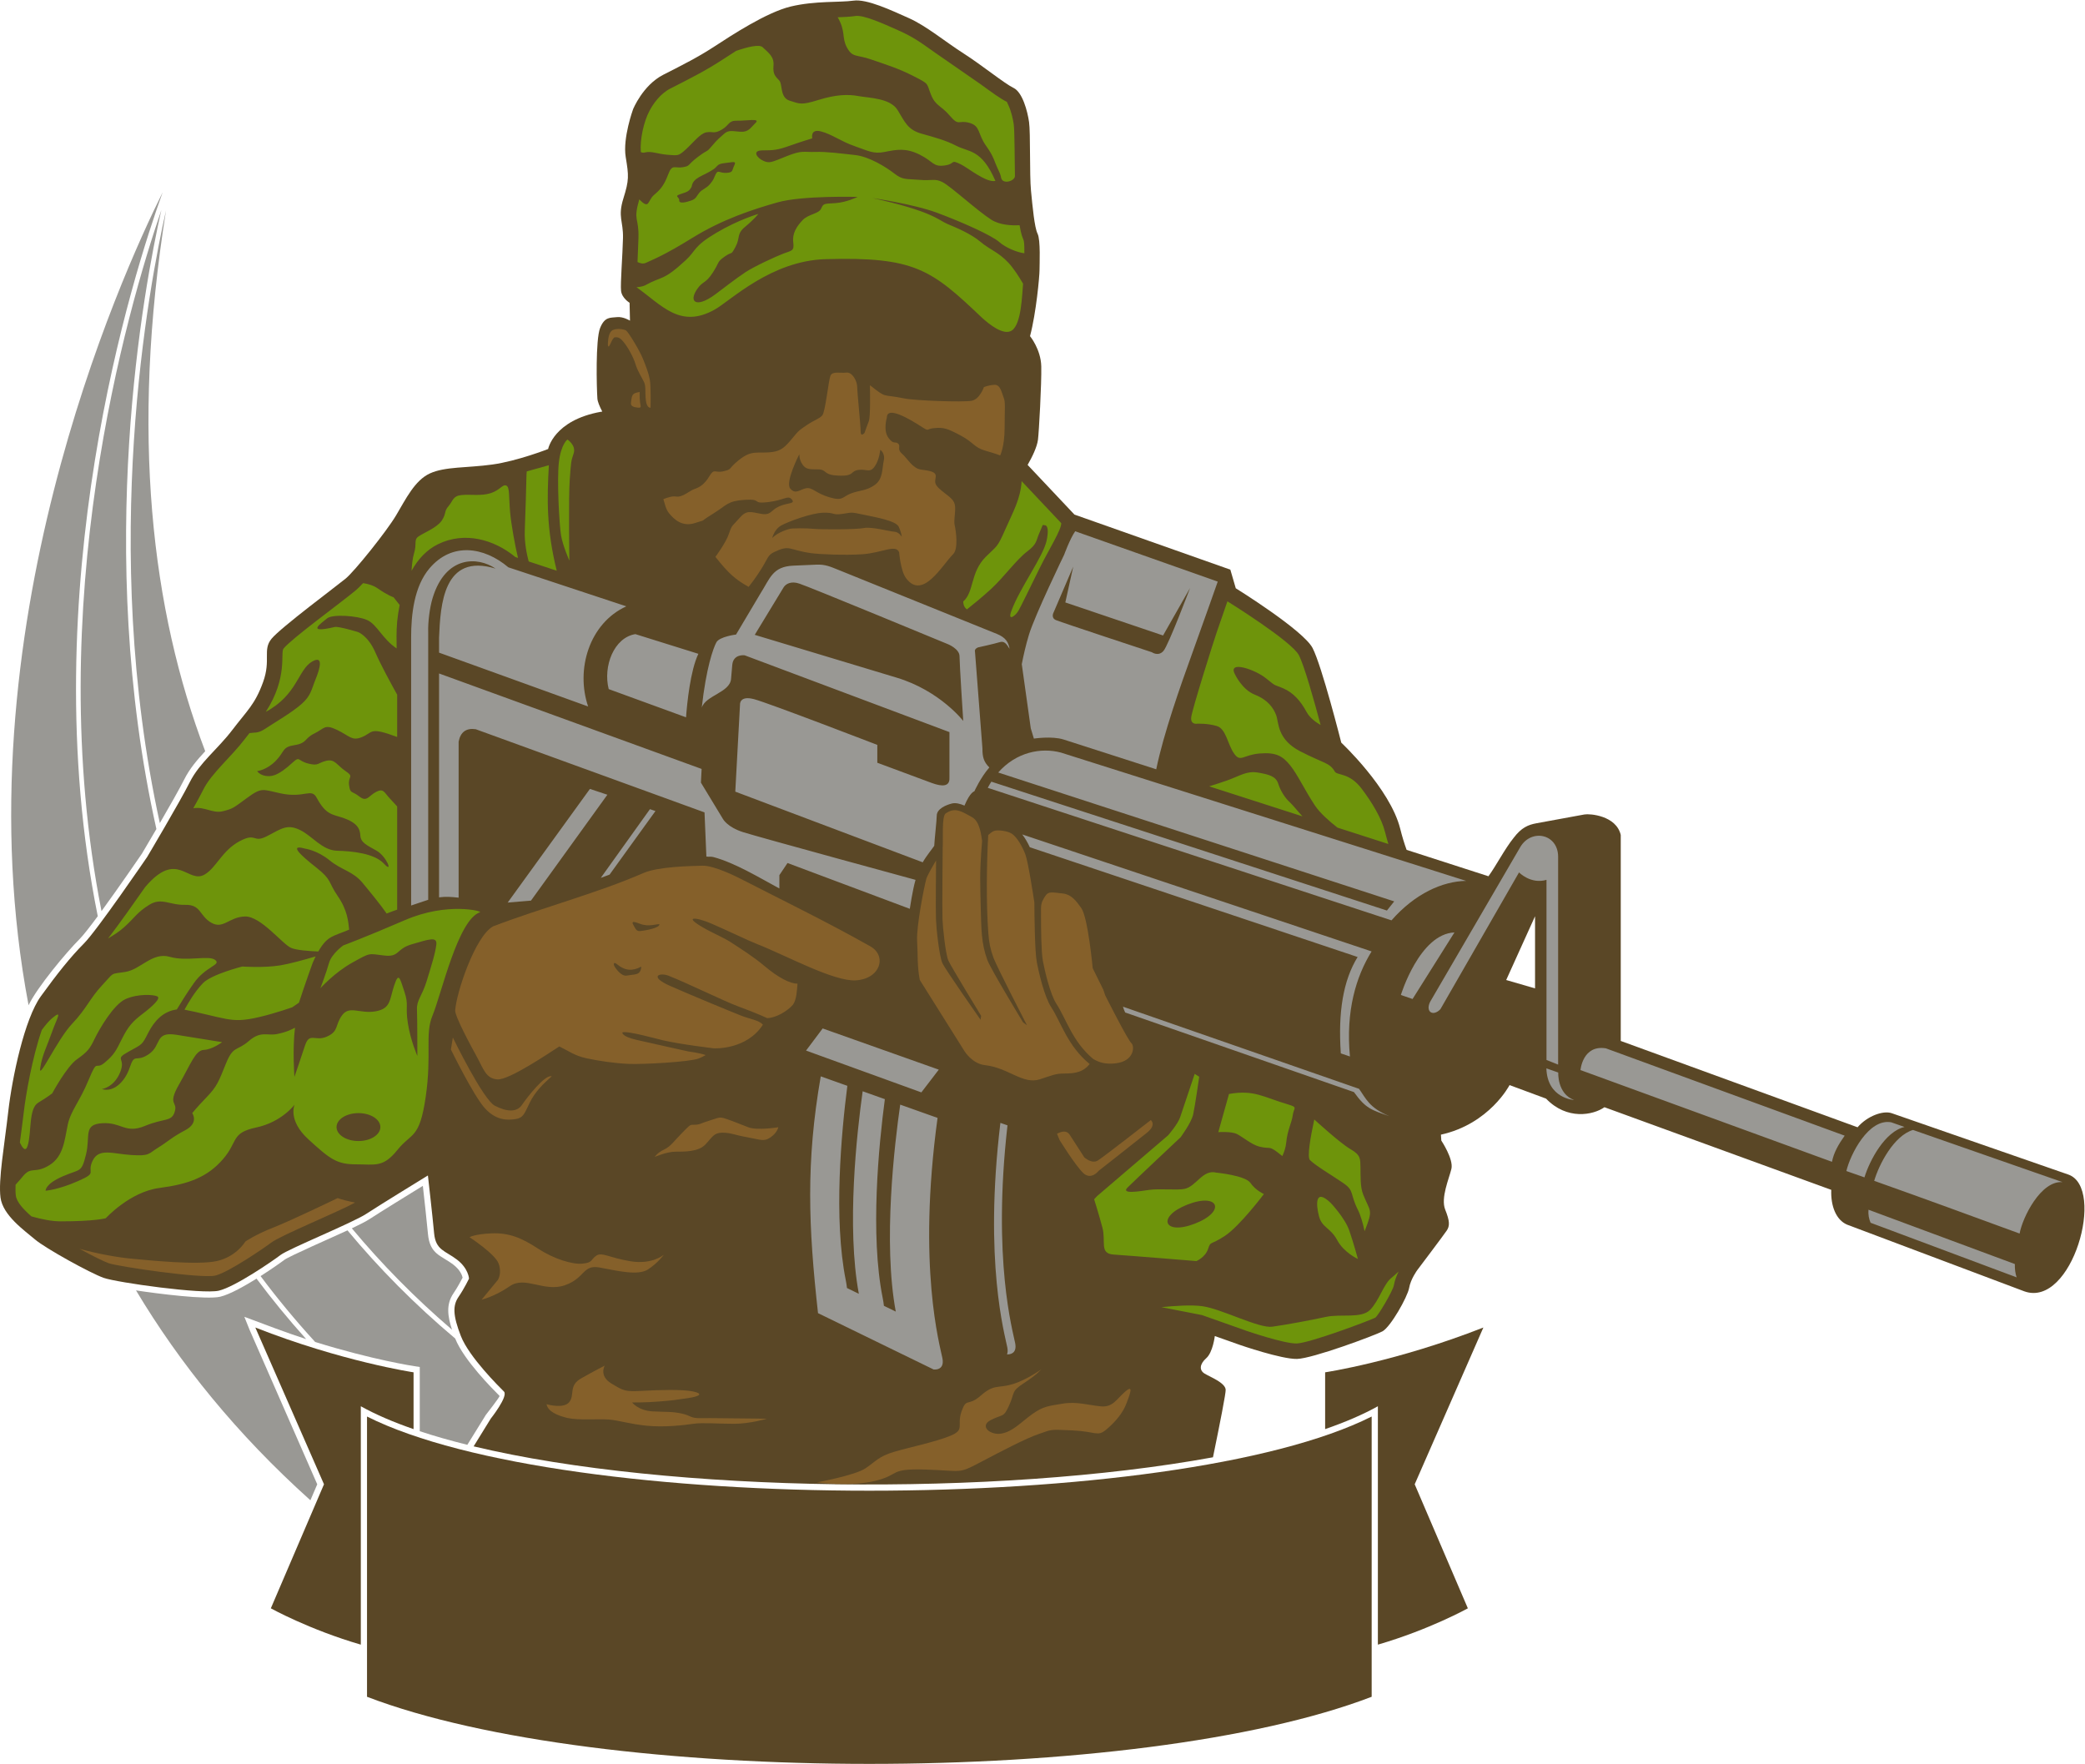
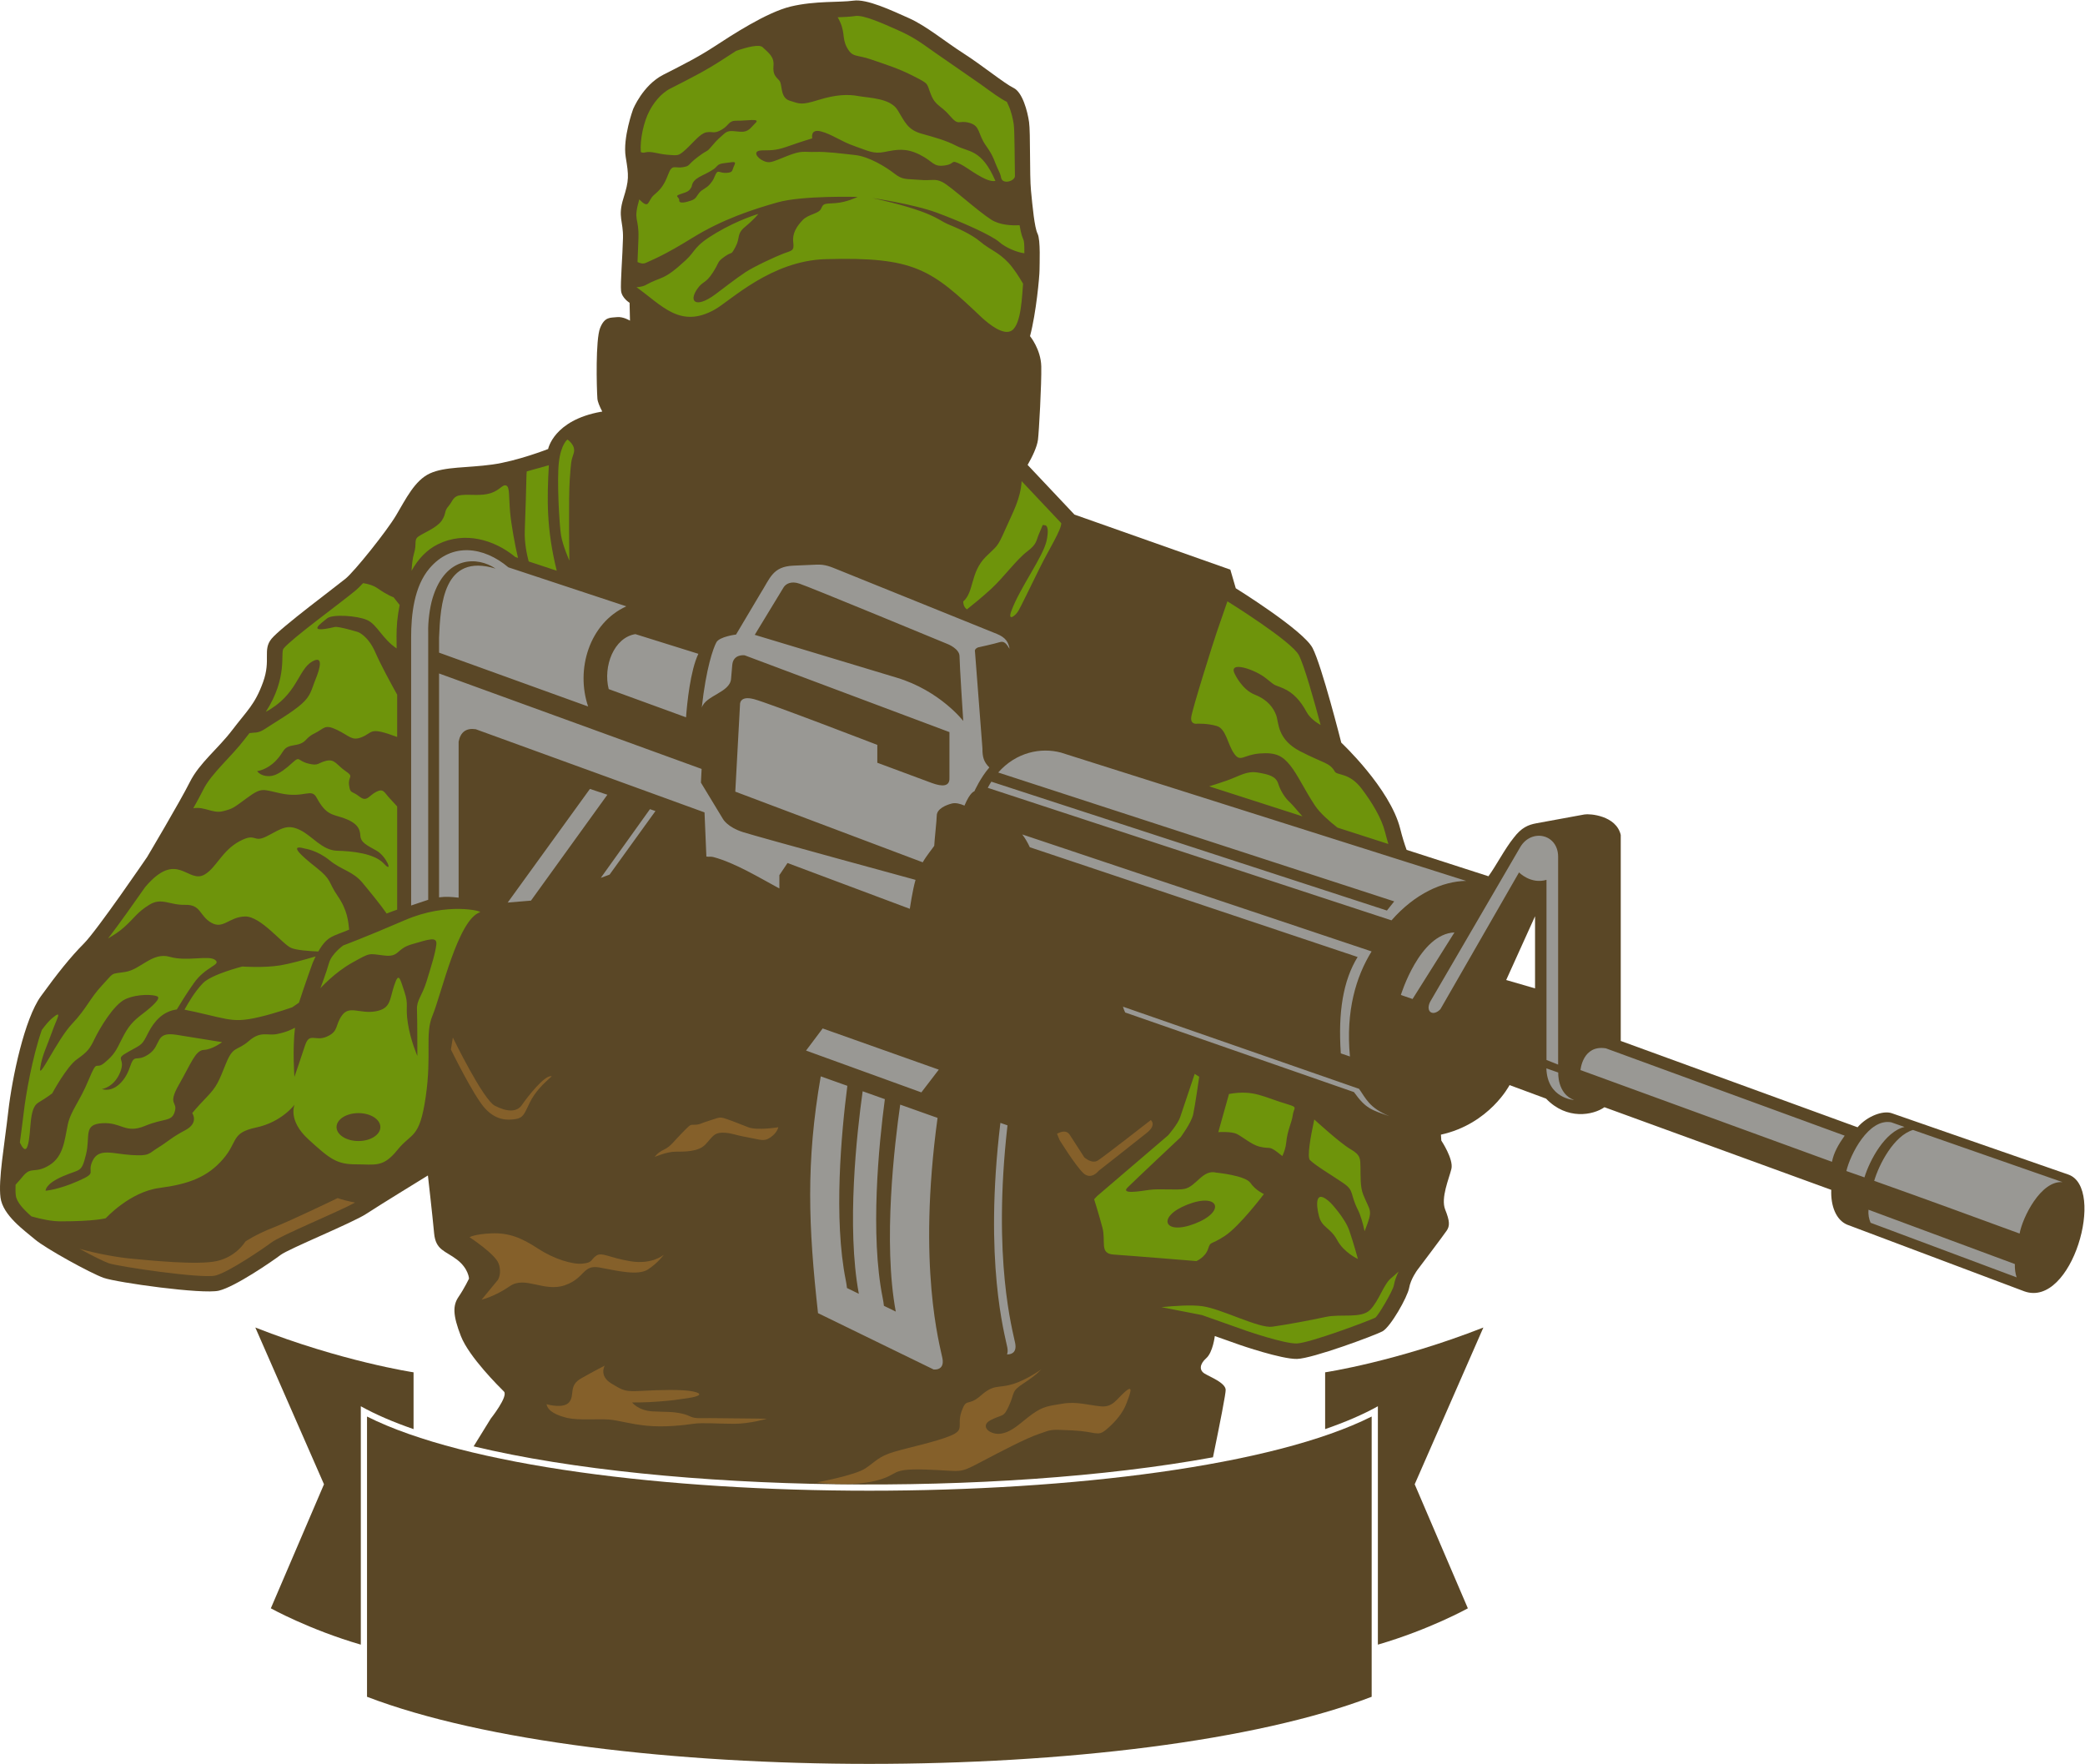
<svg xmlns="http://www.w3.org/2000/svg" viewBox="0 0 895.773 757.773" height="757.773" width="895.773" xml:space="preserve" id="svg2" version="1.1">
  <defs id="defs6" />
  <g transform="matrix(1.333,0,0,-1.333,0,757.773)" id="g10">
    <g transform="scale(0.1)" id="g12">
-       <path id="path14" style="fill:#999894;fill-opacity:1;fill-rule:evenodd;stroke:none" d="M 524.219,5064.82 C 391.289,4797.96 -134.727,3640.15 92.062,2445.02 119.719,2502.87 214.137,2615.88 256.254,2658 c 11.949,11.95 33.801,40.02 58.84,73.89 -212.457,1056.4 117.254,2078.68 209.125,2332.93 z M 438.398,1525.95 c 140.797,-235.43 324.829,-463.3 562.012,-676.407 l 22.08,51.512 -217.881,497.325 -17.074,42.52 c 66.41,-24.87 131.703,-50.08 199.32,-71.94 -57.312,63.73 -110.578,128.79 -160.015,194.94 -35.508,-22.08 -85.281,-50.74 -116.844,-58.26 -43.844,-10.43 -202.578,9.83 -271.598,20.31 z M 1467.09,1370.93 c -130.36,109.57 -245.57,226.36 -347.13,348.48 -44.96,-20.91 -188.081,-83.26 -203.714,-95.17 -11.742,-8.95 -41.855,-30.15 -76.433,-52.17 53.976,-72.18 112.507,-143.03 175.917,-212.27 186.71,-58.14 319.63,-78.01 320.13,-78.09 l 17.03,-2.6 v -206.96 c 47.4,-15.69 98.7,-30.29 153.31,-43.84 l 59.74,96.55 c 0.12,0.16 46.26,58.9 44.06,61.09 l -1.27,1.28 0.03,0.04 c -19.06,19.02 -114.18,113.98 -141.67,183.66 z M 504.059,3012.87 C 303.41,3911.35 464.895,4764.1 520.082,5007.89 410.918,4689.53 132.766,3735.02 327.16,2748.32 c 56.996,78.09 124.305,176.47 130.082,184.93 2.543,4.28 22.492,37.91 46.817,79.62 z m 157.336,250.8 C 488.738,3717.56 420.438,4288.7 535.129,5006.68 480.984,4768.44 319.844,3924.33 515.141,3031.93 c 30.07,51.82 63.57,110.61 78.691,140.84 17.215,34.43 41.398,62.68 67.563,90.9 z M 1134,1726.02 c 95.18,-114.13 202.4,-223.5 322.81,-326.65 -14.17,43.34 -19.59,81.49 4.6,116.98 13.46,19.74 24.75,41.17 29.62,50.77 -1.77,7.89 -8.06,25.11 -30.25,42.12 -38.83,29.76 -75.4,32.13 -81.49,99.06 -3.32,36.58 -11.67,111.95 -16.46,154.63 -46.38,-28.52 -139.9,-86.2 -171.51,-106.96 -11.3,-7.43 -32.02,-17.96 -57.32,-29.95 v 0" />
      <path id="path16" style="fill:#5a4726;fill-opacity:1;fill-rule:evenodd;stroke:none" d="m 3312.04,4186.36 150.86,-160.01 502.51,-177.5 17.49,-60 c 0,0 217.51,-135 247.51,-192.5 29.99,-57.5 92.5,-305 92.5,-305 0,0 157.5,-147.51 190,-277.51 6.53,-26.11 13.55,-48.68 20.63,-68.1 l 263.77,-85.04 c 24.73,33.82 52.94,89 81.42,124.04 24.84,32.6 46.11,41.77 73.42,46.77 l 154.55,28.33 c 17.19,3.14 102.37,-3.38 117,-66.01 v -663.9 l 763.25,-278.22 c 31.24,36.25 82.09,54.86 109.99,45.39 l 569.26,-197.75 c 121.57,-42.23 12.09,-430.76 -141.4,-376.52 l -571.68,215.1 c -34.96,14.9 -53.06,59.39 -50.92,112.09 l -731.01,266.31 c -36.31,-25.55 -120.94,-42.47 -188.25,27.74 l -117.62,43.55 c 0,0 -64.53,-125.11 -221.16,-159.73 l 1.25,-19.04 c 0,0 40,-60 32.5,-91.25 -7.5,-31.25 -34.99,-93.75 -19.99,-131.25 14.99,-37.5 14.99,-52.5 4.99,-67.5 -10,-15 -95,-127.5 -95,-127.5 0,0 -21.25,-28.76 -26.25,-57.51 -5,-28.74 -60,-126.24 -86.25,-140 -26.25,-13.75 -225,-87.5 -275,-88.75 -50,-1.25 -183.75,45 -183.75,45 l -81.25,28.75 c 0,0 -6.26,-52.49 -27.51,-71.25 -21.24,-18.75 -23.75,-38.75 -5,-50 18.75,-11.25 65,-28.74 67.5,-51.25 1.1,-9.8 -18.5,-109.22 -40.94,-218.223 C 3212.73,860.469 2157.28,872.238 1526.55,1023.35 l 55.09,89.24 c 0,0 57.5,72.51 42.5,87.5 -15,15 -112.5,111.25 -138.75,178.75 -26.25,67.5 -26.25,98.76 -7.5,126.26 18.75,27.49 33.75,58.75 33.75,58.75 0,0 -1.25,32.5 -38.75,61.25 -37.5,28.75 -68.75,30 -73.75,85 -5,55 -20,186.25 -20,186.25 0,0 -155,-94.99 -198.75,-123.75 -43.75,-28.75 -250.003,-112.49 -276.253,-132.5 -26.246,-20 -146.25,-102.5 -198.75,-115 -52.5,-12.5 -328.75,26.25 -371.25,41.25 -42.5,15 -187.496,95 -221.25,123.75 -33.75,28.75 -103.75,77.5 -111.25,135 -7.5,57.5 12.5,167.5 25,277.5 12.5,110 52.504,298.76 105.004,371.26 52.5,72.5 96.25,127.5 138.75,170 42.5,42.5 203.754,278.75 203.754,278.75 0,0 106.25,178.76 137.5,241.26 31.25,62.49 90,106.24 137.5,168.75 47.5,62.5 72.5,81.25 98.75,153.75 26.25,72.5 -2.5,103.76 27.5,140.01 30,36.25 209.995,169.98 238.745,193.74 28.75,23.75 131.25,151.25 162.5,203.75 31.25,52.5 60,112.5 108.75,135 48.75,22.5 120,17.49 201.25,28.75 81.25,11.25 180,50 180,50 0,0 17.51,92.5 170.01,120 1.36,0.24 2.98,0.43 4.5,0.65 -8.67,16.52 -15.02,31.75 -15.74,41.85 -2.5,35 -6.25,190 8.75,227.5 15,37.5 33.75,32.5 53.75,35 20,2.5 42.5,-11.25 42.5,-11.25 l -1.25,57.5 c 0,0 -25,15 -27.5,38.75 -2.5,23.75 5,115 6.25,170 1.25,55.01 -17.5,67.5 1.25,127.5 18.75,60.01 17.5,72.5 7.5,133.75 -10,61.26 23.75,153.76 23.75,153.76 0,0 31.25,77.49 97.5,111.24 66.25,33.76 111.25,56.26 165,91.26 53.75,35 167.5,110 246.25,128.75 78.75,18.74 157.5,12.49 201.25,18.74 43.75,6.26 122.5,-31.24 178.75,-56.24 56.25,-25 117.5,-76.26 176.25,-113.75 58.75,-37.5 132.5,-97.51 161.25,-111.26 28.76,-13.74 45,-75 50,-109.99 5,-35 1.26,-170 6.25,-221.25 5,-51.25 11.25,-118.76 21.25,-138.76 10,-20 6.25,-98.74 6.25,-117.5 0,-18.75 -10.62,-137.49 -30.62,-212.5 0,0 35,-42.49 36.25,-97.5 1.25,-55 -7.56,-212.78 -10.63,-236.25 -3.05,-23.46 -18.24,-54.86 -33.37,-81.26 z M 4947.48,2731.8 v -232.5 l -93,27 93,205.5 v 0" />
      <path id="path18" style="fill:#6e940b;fill-opacity:1;fill-rule:evenodd;stroke:none" d="m 3297.39,4770.42 c -12.67,21.77 -29.99,48.92 -46.97,67.21 -32.5,35 -58.74,41.25 -90,67.5 -31.25,26.25 -76.25,45 -106.25,57.5 -30,12.5 -47.55,41.08 -242.5,83.75 0,0 131.24,-18.75 208.75,-47.5 77.5,-28.75 176.25,-72.5 201.25,-95 18.71,-16.84 56.99,-32.97 79.81,-35.31 0.37,64 -4.1,25.06 -15.46,90.37 -24.3,-1.37 -62.75,-0.06 -90.59,17.44 -43.75,27.5 -131.54,108.14 -157.5,121.25 -25.96,13.1 -32.5,3.75 -75,7.5 -42.5,3.75 -52.5,-1.25 -80,20 -27.5,21.25 -81.25,55 -127.5,60 -46.25,5 -91.25,11.25 -128.75,10 -37.5,-1.25 -41.25,6.25 -91.25,-13.75 -50,-20 -55,-23.75 -75,-15 -20,8.75 -38.75,33.75 -2.5,33.75 36.25,0 48.75,1.25 87.5,15 38.75,13.75 72.5,23.75 72.5,23.75 0,0 -7.5,31.25 27.5,22.5 35,-8.75 65,-32.5 108.75,-47.5 43.75,-15 60,-26.25 97.5,-18.75 37.5,7.5 67.5,13.75 112.5,-8.75 45,-22.5 42.5,-40 80,-35 37.5,5 16.25,21.25 52.5,3.75 22.92,-11.07 81.99,-60.27 111.54,-53.38 -44.77,103.19 -85.26,91.91 -126.54,113.38 -31.25,16.25 -66.25,26.25 -111.25,38.75 -45,12.5 -53.75,37.5 -77.5,76.25 -23.75,38.75 -92.5,38.75 -126.25,45 -33.75,6.25 -72.5,5 -128.75,-12.5 -56.25,-17.5 -60,-12.5 -92.5,-2.5 -32.5,10 -22.5,52.5 -33.75,65 -11.25,12.5 -21.25,18.75 -18.75,47.5 2.5,28.75 -13.75,40 -35,60 -11.01,10.35 -50.18,0.26 -85.39,-11.88 -16.09,-10.21 -30.57,-19.67 -42.48,-27.42 -57.22,-37.26 -104.95,-61.11 -169.49,-93.99 -34.23,-17.43 -56.37,-51.44 -66.82,-70.89 -19.55,-36.36 -31.55,-94.55 -28.46,-133.61 3.6,-2.06 7.81,-2.89 12.63,-1.58 20.63,5.62 41.88,-5 75,-7.5 33.13,-2.5 33.76,-3.75 56.88,16.87 23.13,20.63 46.25,51.88 66.88,55.63 20.62,3.75 24.05,-6.25 49.68,8.75 25.62,15 20.31,29.37 49.69,28.75 29.38,-0.63 75.63,8.75 59.38,-6.88 -16.25,-15.62 -22.5,-30.62 -49.38,-28.75 -26.88,1.88 -38.13,6.25 -52.5,-6.87 -14.37,-13.13 -19.38,-15.63 -38.75,-38.75 -19.37,-23.13 -10,-8.75 -45.63,-35.63 -35.62,-26.87 -23.12,-28.75 -48.75,-33.12 -25.62,-4.38 -33.75,11.87 -46.87,-23.13 -13.12,-35 -24.38,-48.12 -45.63,-66.25 -21.38,-18.24 -13.83,-48.86 -47.53,-14.2 -20.71,-71.73 -0.51,-55.93 -2.68,-125.54 l -3,-76.43 c 8.48,-4.27 18.24,-6.68 26.95,-2.58 21.25,10 56.25,22.5 151.25,81.25 95,58.75 193.75,91.25 273.75,113.75 80.01,22.5 257.51,17.5 257.51,17.5 0,0 -35.01,-17.5 -71.26,-20 -36.24,-2.5 -38.74,0 -46.25,-17.5 -7.5,-17.5 -41.24,-17.5 -59.99,-37.5 -18.75,-20 -33.76,-42.5 -30.01,-71.25 3.76,-28.75 -4.99,-26.25 -31.24,-36.25 -26.26,-10 -93.76,-41.25 -122.51,-60 -28.75,-18.75 -80,-58.75 -98.75,-72.5 -60.02,-44.02 -85.64,-23.79 -57.5,17.5 18.75,27.5 26.26,16.25 50.01,52.5 23.74,36.25 12.5,33.75 38.75,52.5 26.24,18.75 18.74,1.25 34.99,31.25 16.26,30 2.5,41.25 31.25,65 28.76,23.75 42.51,41.25 42.51,41.25 0,0 -62.51,-17.5 -136.26,-61.25 -73.75,-43.75 -63.75,-56.25 -97.5,-87.5 -74.25,-68.76 -75.93,-50.52 -131.25,-81.25 -4.45,-2.48 -15.76,-5.34 -27.64,-6.12 82.32,-58.65 140.65,-134.48 252.02,-72.01 51.25,28.75 181.26,157.5 357.5,162.5 287.11,8.15 340.42,-33.29 502.5,-187.5 24.37,-22.5 71.25,-60 97.51,-42.5 31.08,20.73 32.93,114.33 36.34,150.92 z m -1068.21,312.52 c 4.33,30.33 35.66,33.05 70,55.94 15,10 10.31,17.5 37.18,20.32 26.88,2.81 38.13,8.12 30,-8.13 -8.12,-16.25 -2.18,-21.87 -24.68,-23.44 -22.5,-1.56 -27.19,11.25 -34.69,-3.75 -7.5,-15 -5.63,-16.87 -18.13,-31.88 -12.5,-15 -24.69,-16.25 -34.69,-28.12 -10,-11.88 -9.69,-19.68 -26.87,-25.63 -17.19,-5.93 -39.07,-10.93 -38.13,0.63 0.94,11.56 -18.75,13.12 5,20.62 23.75,7.5 27.19,9.69 35.01,23.44 z m 1041.95,34.11 c -1.21,60.53 -0.81,145.84 -3.88,167.29 -2.39,16.8 -7.83,40.7 -16.39,59.54 l -5.68,12.57 c -19.46,9.31 -49.7,31.36 -83.84,56.26 l -146.29,101.42 c -51.95,36.81 -71.55,51.23 -119.98,72.89 -48.93,21.92 -111.46,49.93 -137.62,46.19 -18.74,-2.67 -37.75,-3.56 -57.55,-4.15 26.56,-46.06 12.61,-65.31 29.28,-96.43 18.75,-35 30,-22.5 80,-40 50,-17.5 85,-27.5 136.25,-53.75 51.25,-26.25 40,-21.25 55,-58.75 15,-37.5 31.25,-33.75 61.25,-68.75 30,-35 26.25,-12.5 62.5,-22.5 36.25,-10 26.25,-35 53.75,-73.75 27.5,-38.75 23.75,-45 41.25,-81.25 4.27,-8.84 6.53,-16.2 7.5,-22.26 5.13,-22.48 44,-10.61 44.45,5.43 v 0" />
-       <path id="path20" style="fill:#85602a;fill-opacity:1;fill-rule:evenodd;stroke:none" d="m 1467.1,2428.52 c -1.25,-18.75 48.75,-111.25 70,-150 21.25,-38.75 28.74,-70 66.25,-72.5 38.15,-2.54 170.6,87.96 199.34,106.19 29.84,-14.33 48.89,-29.82 87.5,-38.13 40.63,-8.75 91.25,-16.25 136.88,-18.12 45.63,-1.88 196.88,6.25 225,17.5 8.26,3.3 15.81,7.14 22.36,10.92 -19.88,7.17 -55.98,11.69 -55.98,11.69 0,0 -118.75,26.25 -167.5,37.5 -48.75,11.25 -45,23.75 -45,23.75 13.25,6.64 112.96,-21.13 129,-24.88 58.75,-13.75 164.93,-26.17 164.93,-26.17 6.65,-0.63 106.76,-4.09 158.98,75.98 -13.18,14.99 -41.93,18.12 -69.16,28.82 -35,13.75 -173.75,71.25 -230,96.25 -70.26,31.23 -33.08,43.89 -4.88,32.8 60,-23.6 180.4,-82.72 224.88,-99.05 61.25,-22.5 93,-37.61 93,-37.61 28.19,0.86 64.32,21.77 82.96,43.3 11.82,15.79 12.9,46.89 14.68,67.88 -23.66,-0.38 -62.02,19.19 -107.52,57.7 -34.75,29.4 -78.61,56.88 -109.09,76.76 -17.93,11.71 -56.82,29.26 -75,39.2 -85.52,46.81 -35.08,41 13.17,20.24 50.78,-21.85 120.76,-55.71 147.8,-66.22 90.62,-35.24 247.67,-121.62 318.61,-117.13 80.03,5.06 100.7,79.1 46.89,109.52 -139.25,78.72 -280.3,147.03 -422.5,219.99 0,0 -79.99,41.25 -118.74,40 -38.75,-1.25 -141.89,-2.5 -190.64,-23.75 -151.87,-66.19 -326.17,-111.24 -484.37,-171.87 -58.03,-32.56 -118.06,-213.68 -121.85,-270.56 z m 1604.97,1470.34 c 17.5,17.5 8.75,76.24 5,92.5 -3.75,16.25 2.5,37.5 1.25,60 -1.25,22.5 -16.25,30 -42.5,51.25 -26.25,21.25 -22.5,27.5 -20,45 2.5,17.5 -20,20 -47.5,23.75 -27.5,3.75 -43.75,36.25 -61.25,51.25 -17.5,15 -2.5,23.75 -12.5,32.5 -10,8.75 -13.75,-5 -31.25,18.75 -17.5,23.75 -5,65 -5,65 0,40 77.5,-7.5 108.75,-27.5 31.25,-20 15,-8.75 45,-6.25 30,2.5 41.25,-1.25 83.75,-23.75 42.5,-22.5 43.75,-38.75 78.75,-48.75 35,-10 48.98,-15.61 48.98,-15.61 0,0 14.37,27.5 14.37,90 0,62.5 3.13,81.25 -3.12,96.25 -6.25,15 -10,42.5 -30,41.25 -20,-1.25 -33.75,-7.5 -33.75,-7.5 0,0 -13.12,-38.89 -39.37,-43.89 -26.25,-5 -181.59,0.14 -217.84,7.64 -72.74,15.05 -53.45,-2.15 -110,42.5 0,-16.15 2.25,-101.27 -3.75,-116.25 -5,-12.5 -13.75,-37.5 -13.75,-37.5 0,0 -12.5,-15 -12.5,5 0,20 -11.25,128.13 -11.25,144.38 0,16.25 -15,47.5 -35,45 -20,-2.5 -45,5.62 -51.25,-10.63 -6.25,-16.25 -16.25,-116.25 -26.25,-127.5 -10,-11.25 -26.25,-15 -50,-31.25 -23.75,-16.25 -24.05,-15 -46.55,-42.5 -22.5,-27.5 -36.25,-40 -62.5,-43.75 -52.89,-7.55 -67.43,11.73 -120,-35 -22.5,-20 -12.5,-21.25 -40,-27.5 -27.5,-6.25 -28.75,11.25 -45,-16.25 -16.25,-27.5 -33.75,-36.25 -48.75,-41.25 -15,-5 -37.5,-27.5 -58.75,-23.75 -10.98,1.94 -27.29,-3.13 -40.5,-8.48 4.79,-15.33 7.94,-32.46 17.78,-44.67 18.12,-22.5 44.38,-45.63 85.63,-31.88 41.24,13.76 5.62,-1.87 54.37,28.13 48.75,30 47.5,42.5 105,46.25 57.5,3.75 20,-13.75 73.75,-7.5 53.75,6.25 65,23.75 77.5,8.75 12.5,-15 -13.75,-10 -41.25,-22.5 -27.5,-12.5 -25,-30 -58.75,-23.75 -33.75,6.25 -46.25,12.5 -68.75,-13.75 -22.5,-26.25 -23.75,-20 -33.75,-50 -10,-30 -43.75,-75 -43.75,-75 43.46,-55.24 64.86,-72.84 106.88,-96.8 6.34,7.73 22.35,28.02 40.23,56.54 23.12,36.87 21.25,45.87 42.5,55.87 51.84,24.4 44.66,6.83 118.75,-3.75 26.25,-3.75 110.25,-7.25 165.25,-3.5 63.2,4.31 108.06,33.41 118.5,6.25 0,0 4.5,-59.25 22,-83 53.61,-72.74 116,41.01 152.14,77.15 z m -1112.89,674.39 c 0,0 -0.63,34.38 11.87,45 12.5,10.63 40,5.63 46.88,1.25 6.87,-4.37 43.12,-63.12 54.37,-91.25 11.25,-28.12 17.5,-44.37 21.88,-66.25 4.37,-21.87 2.5,-91.25 2.5,-91.25 0,0 -11.88,-2.5 -15.01,23.75 -3.12,26.25 0.63,44.38 -5.62,58.13 -6.25,13.75 -21.25,36.25 -28.13,59.37 -6.87,23.13 -25.62,55.63 -38.12,70.63 -12.5,15 -18.13,15.62 -28.13,15 -9.99,-0.63 -19.37,-44.38 -22.49,-24.38 z m 102.5,-151.87 c 0,0 -0.63,-18.75 1.25,-33.13 1.87,-14.37 5.62,-18.44 -7.51,-17.19 -13.12,1.25 -23.12,4.69 -21.87,15.32 3.08,26.2 3.72,31.16 28.13,35 z m 514.77,-200.04 c 0,0 -1.88,-16.25 10,-33.75 11.87,-17.5 26.25,-15 51.87,-15.62 25.63,-0.63 16.25,-16.26 53.75,-19.38 67.52,-5.63 43.86,15.3 78.75,18.13 23.13,1.87 33.75,-10.63 48.75,11.25 15,21.87 17.5,53.12 17.5,53.12 0,0 16.88,-10.62 11.25,-35.62 -5.62,-25 -1.87,-58.13 -28.75,-77.5 -26.87,-19.38 -48.75,-16.88 -76.87,-27.5 -28.13,-10.63 -25,-25.63 -69.38,-12.5 -44.37,13.12 -54.37,32.5 -74.37,29.37 -20,-3.13 -34.38,-21.87 -51.88,-1.25 -17.5,20.63 29.38,111.25 29.38,111.25 z m -87.5,-270.3 c 0,0 6.25,27.5 28.75,40 22.5,12.5 96.25,40 135,41.25 38.75,1.25 28.75,-8.75 62.5,-3.75 33.75,5 25,6.25 67.5,-2.5 42.5,-8.75 105.01,-20 113.76,-38.75 8.75,-18.75 10,-32.5 10,-32.5 0,0 -9.39,15.62 -23.76,16.25 -14.37,0.62 -73.75,16.88 -98.12,11.87 -24.38,-5 -139.38,-5 -163.13,-2.5 -23.75,2.5 -69.37,1.89 -75.62,0 -6.26,-1.87 -36.26,-9.37 -56.88,-29.37 z m 1034.1,-1678.88 c 19.7,-12.38 42.28,-18.28 74.26,-14.2 59.23,7.56 59.66,55.55 49.51,64.5 -12.74,11.25 -84.74,154.5 -84.74,154.5 l -5.93,17.77 -34.36,69.72 c -0.04,0.46 -14.99,163.07 -37,194.12 -17.1,24.12 -32.56,43.38 -58.25,46.4 -37.7,4.44 -47.4,6.99 -56.85,-7 -16.04,-23.78 -14.5,-30.92 -14.52,-57.67 -0.03,-43.46 0.67,-123.41 5.89,-151.6 6.1,-32.97 23.98,-108.74 43.56,-138.86 32.29,-49.68 51.71,-121.8 118.43,-177.68 z m -558.58,254.32 144.59,-230.27 c 0,0 24.75,-39.75 65.25,-44.26 76.23,-8.46 122.11,-63.34 177,-45.74 39.75,12.75 49.51,18.75 79.5,18.75 38.19,0 61.45,6.04 81.17,30.5 -71.73,59.05 -91.43,133.29 -124.08,183.52 -21.56,33.15 -39.65,109.41 -46.45,146.13 -6.44,34.75 -7.49,152.89 -7.66,190.9 -3.2,21.26 -19.79,129.93 -28.9,154.65 -7.85,21.3 -25.84,56.13 -44.91,67.87 -13.99,8.6 -44.77,12.42 -56.32,8.09 -5.48,-2.05 -12.18,-7.19 -18.62,-12.94 -5.04,-93.19 -6.99,-218.37 0.39,-317.1 2.2,-29.35 6.45,-51.26 16.64,-78.92 10.19,-27.68 107.54,-216.71 107.84,-217.2 l -12.63,9.42 c -0.3,0.49 -104.1,171.25 -114.9,200.56 -20.18,54.79 -19.49,101.95 -21.47,169.29 -0.98,33.47 -1.69,68.79 -1.69,94.57 0,55.27 6.13,119.78 6.14,120.05 -2.81,17.17 -6.86,62.22 -31.68,76.2 -36.17,20.37 -55.94,33.51 -86.2,12.22 -12.75,-8.97 -7.37,-89.04 -9.19,-108.96 0,0 -2,-193.77 -0.63,-232.27 0.91,-25.76 9.75,-110.57 18.72,-132.09 7.19,-17.25 105.48,-178.1 105.76,-178.57 l -1.75,-12.78 c -0.29,0.47 -115.56,164.57 -123.37,183.31 -10.16,24.36 -19.24,110.05 -20.29,139.39 -1.12,31.62 -0.28,138.91 0.21,190.68 -13.08,-21.87 -28.39,-48.72 -31.48,-59.53 -7.16,-25.06 -32.34,-155.09 -29.61,-198.81 2.76,-44.29 -0.24,-80.8 8.62,-126.66 z m -898.17,42.82 c -26.98,-14.83 -51.94,-13.62 -77.19,7.5 -9.87,8.25 -12.18,3.12 -10,-3.44 2.19,-6.56 22.82,-36.25 40.63,-32.81 17.81,3.43 36.56,1.87 42.5,12.5 5.94,10.62 4.06,16.25 4.06,16.25 z m 9.38,134.68 c -7.95,-0.9 -47.87,22.05 -34.07,-0.63 4.37,-7.19 8.13,-20.31 20,-19.37 18.31,1.44 63.15,9.89 63.77,21.22 0.23,4.32 -28.38,-6.38 -49.7,-1.22 v 0" />
      <path id="path22" style="fill:#999894;fill-opacity:1;fill-rule:evenodd;stroke:none" d="m 1325.09,3630.48 v -864.04 c 20.94,6.53 37.96,13.2 55,18.38 v 861.78 c -1.05,33.14 4.71,79.45 14.24,110.78 41.83,137.52 145.65,134.06 202.68,94.9 -168.4,51.24 -177.47,-117.32 -181.91,-222.71 v -48.22 l 480.47,-173.53 c -40.48,118.83 3.09,267.79 123.01,322.8 l -380.13,125.72 c -78.84,66.59 -182.43,81.63 -254.41,-3.59 -49.43,-58.55 -58.95,-148.54 -58.95,-222.27 z M 3224.28,2065.83 c -53.88,-447.5 14.74,-684.03 22.3,-723.64 1.9,-9.97 1.19,-17.21 -0.96,-22.46 7.7,-0.34 32.99,1.1 26.32,36.05 -7.43,38.97 -73.98,268.55 -24.81,702.11 l -22.85,7.94 z m -202.5,16.04 -120.36,42.81 c -18.29,-126.75 -55.94,-443.2 -14.34,-667 l -38.22,18.61 c -0.91,8.27 -2.16,16.48 -3.8,24.61 -41.36,205.05 -12.61,494.61 6.85,641.39 l -71.54,25.44 c -18.85,-134.92 -52.44,-436.89 -12.31,-652.73 l -38.22,18.61 c -0.92,8.28 -2.17,16.49 -3.81,24.61 -40.05,198.57 -14.35,476.38 4.99,627.05 l -85.7,30.49 c -48.24,-276.89 -39.75,-484.71 -8.83,-763.08 l 372.53,-181.57 c 0,0 36.32,-5.2 28.49,35.88 -7.84,41.09 -81.44,294.12 -15.73,774.88 z m -370.33,288.3 -53.52,-71.31 371.61,-134.74 56.14,73.27 -374.23,132.78 z m 967.87,70.18 760.88,-264.75 c 21.91,-30.52 32.41,-61.27 97.87,-88.13 -58.13,20.24 -75.78,23.94 -114.32,77.62 l -737.29,256.54 c -2.74,5.87 -5.19,12.14 -7.14,18.72 z m -324.6,555.1 c 9.71,-12.49 18.09,-27.45 24.39,-41.24 l 1056.53,-353.77 c -46.59,-75.58 -63.32,-177.71 -54.18,-310.62 l 29.4,-10.03 c -13.82,147.42 19.8,257.57 69.78,338.65 l -1125.92,377.01 z m -1583.39,-213.3 246.25,341.25 -56.25,18.75 -265,-366.24 75,6.24 z m 253.32,83.75 147.93,205 -17.81,5.94 -158.38,-221.33 28.26,10.39 z m 4064.29,-1121.96 470.74,-175.98 c -4.12,11.88 -6.2,26.04 -5.81,42.93 l -471.71,175.05 c -1.24,-14.76 1.02,-28.75 6.78,-42 z m 66.46,323.79 42.94,-15.08 c -62.79,-14.34 -112.44,-107.46 -129.18,-162.47 -19.39,6.84 -38.82,13.68 -58.27,20.48 12.2,52.62 71.45,170.55 144.51,157.07 z m 70.22,-24.65 482.09,-168.22 c -70.15,6.05 -129.53,-114.61 -138.45,-165.71 -173.79,63.56 -294.98,108.23 -468.7,169.91 15.44,53.15 63.53,145.74 125.06,164.02 z m -989.92,263.03 769.72,-281.46 c -19.66,-27.48 -35.28,-54.77 -40.94,-84.24 l -810.59,295.62 c 0,0 6.81,82.08 81.81,70.08 z m -487.99,373.49 -135,-214.5 -37.7,12.96 c 0,0 60.2,197.04 172.7,201.54 z m 296.65,169.5 v -580.49 l 37.5,-15 v 669.74 c 0,74.11 -85.95,91.62 -121.68,31.92 l -290.82,-499.16 c -16,-32.38 9.25,-48.63 33,-24.01 l 253.5,441 c 0,0 37.5,-39 88.5,-24 z m -0.38,-607.51 38.25,-13.49 c 0,0 -3.76,-68.26 50.99,-88.51 0,0 -86.25,4.5 -89.24,102 z m -1800.44,904.07 1301.25,-427.12 c 75.93,86.54 164.73,126.03 240.6,127.21 l -1306.2,413.57 c -64.87,17.27 -144.64,0.87 -201.93,-64.28 l 1276.31,-415.37 -23.54,-29.47 -1274.94,415.31 c -4.04,-6.29 -7.89,-12.9 -11.55,-19.85 z m -17.1,126.3 -24,312 c -3,9.75 9.75,14.25 9.75,14.25 0,0 54.62,12.03 69.75,16.87 15.13,4.84 22.02,-5.74 31.96,-21.51 -3.78,21.47 -12.63,36.7 -40.97,48.14 L 2702.34,3848 c -26.58,10.75 -42.79,18.12 -70.86,16.95 -18.44,-0.77 -42.67,-1.81 -74.8,-3.24 -66.65,-2.96 -74.45,-40.42 -105.63,-89.51 l -78.74,-132.5 c 0,0 -53.5,-6.51 -63.5,-25.26 -10,-18.75 -32.83,-81.79 -47.05,-210.64 12.08,39.84 90.61,48.8 94.42,92.73 l 3.9,45 c 3.18,36.65 40,31.25 40,31.25 l 660,-247.5 v -147.5 c 1.25,-27.5 -21.53,-29.62 -57.5,-16.26 l -175,65.01 v 57.5 c 0,0 -350,135 -397.5,147.5 -47.5,12.5 -45,-17.5 -45,-17.5 l -15.22,-280.62 604.12,-227.74 c 12.37,21.78 32.48,45.75 37.11,53.12 0.5,15.82 8.11,84.08 8.11,97.19 0,22.27 30.4,34.62 48.91,39.25 11.8,2.95 25.95,-0.62 40.44,-6.77 18.45,44.17 31.83,45.98 31.83,45.98 0,0 19.74,44.21 48.31,76.89 -18.48,18.4 -22.31,34.54 -22.25,60.63 z m -733.89,366.74 93.01,153 c 6.87,11.3 24.56,21.37 51,12 25.49,-7.51 478.5,-195.01 478.5,-195.01 0,0 37.5,-14.99 37.5,-38.99 0,-24 11.99,-208.5 11.99,-208.5 0,0 -75,97.49 -214.5,139.5 -139.49,42 -457.5,138 -457.5,138 z m 518.27,-789.67 c 0,0 -504.49,137.5 -555.74,153.75 -51.25,16.25 -65,42.5 -65,42.5 l -71,117.16 2.25,44.09 -846.23,307.7 v -721.58 c 21.34,2.82 38.29,1.8 63.08,-0.97 v 502.87 c 6.03,30.58 23.97,44.45 55,40 l 737.5,-268.09 6,-142.37 c 8.9,-1.32 13.86,0.8 22.95,-1.65 69.92,-18.84 148.83,-67 212.31,-101.2 v 42.99 l 26.25,39.1 394.12,-147.62 c 0,0 9.37,62.94 18.51,93.32 z m -903,791.99 c -69.05,-11.03 -104.69,-103.57 -85.94,-177.19 l 249.26,-90.94 c 3.24,44.9 13.74,150.52 39.71,204.68 l -203.03,63.45 v 0" />
-       <path id="path24" style="fill:#999894;fill-opacity:1;fill-rule:evenodd;stroke:none" d="m 3293.2,3544.16 28.99,-206.7 10,-33.12 c 0,0 58.5,8.99 96,-3.01 11.12,-3.55 132.74,-42.67 298.37,-95.95 23.02,113.4 79.16,272.11 114.28,369.02 37.5,103.5 83.92,235.87 83.92,235.87 l -459.4,162.27 c -16.75,-24.04 -35.66,-75.83 -35.66,-75.83 0,0 -93.77,-193.5 -113.27,-257.25 -10.36,-33.85 -18.18,-69.41 -23.23,-95.3 z m 165.87,314.49 -63,-147.01 c 0,0 -10.5,-17.99 7.5,-25.49 18,-7.5 309.01,-103.5 309.01,-103.5 0,0 21.01,-15 37.5,4.5 16.49,19.49 85.49,202.49 85.49,202.49 l -87,-153 -315,106.5 25.5,115.51 v 0" />
      <path id="path26" style="fill:#6e940b;fill-opacity:1;fill-rule:evenodd;stroke:none" d="m 3420.47,3998.65 -127.69,135.42 c -3.94,-58.44 -27.45,-98.26 -51.96,-153.96 -27.5,-62.51 -26.25,-52.51 -63.75,-90 -50.47,-50.47 -37.1,-113.34 -72.52,-143.82 0.1,-12.44 4.95,-20.46 11.77,-25.59 16.29,12.87 49.81,39.89 78.62,66.51 39.75,36.75 81.74,94.5 115.5,120.01 33.75,25.49 27.75,34.49 40.5,62.24 12.75,27.76 6,23.25 16.5,22.5 10.49,-0.75 12,-19.5 6,-48.75 -10.77,-52.5 -85.36,-150.48 -114,-228 -12.75,-34.5 13.49,-15.75 23.25,1.5 9.75,17.25 35.24,70.5 67.5,135.75 30.52,61.74 70.56,124.35 70.28,146.19 z m 407.1,-2195.92 c 100.82,39.26 124.77,-22.23 23.95,-61.49 -100.84,-39.27 -124.77,22.24 -23.95,61.49 z m 133.5,356.25 -34.49,-123 c 0,0 41.99,3 59.99,-6.01 18,-8.99 48.01,-34.5 72,-40.5 42.05,-10.51 26.64,8.07 74.38,-30.59 5.66,11.97 11.03,27.21 12.63,44.09 3.75,39.76 17.99,63.75 20.99,87.75 3,24.01 18,24.75 -14.99,34.51 -80.51,23.79 -109.55,48.1 -190.51,33.75 z m 274.89,-82.16 c -12.39,-57.07 -23.58,-121.14 -13.89,-130.84 18,-18 69,-48 106.5,-73.5 37.5,-25.51 21,-33.01 48,-87 8.92,-17.84 16.05,-43.06 21.57,-68.82 28.49,72.39 18.55,60.4 -4.31,117.57 -10.51,26.25 -8.26,60 -9.01,87.75 -0.75,27.75 1.5,39.75 -32.24,59.25 -33.74,19.49 -116.55,95.53 -116.62,95.59 z m 52.84,-268.83 c 0,0 45.75,-48.01 60,-89.26 14.26,-41.25 27.75,-91.49 27.75,-91.49 0,0 -45,20.24 -66.75,60.75 -21.74,40.5 -48.75,39.74 -58.5,76.49 -9.75,36.76 -14.25,93.01 37.5,43.51 z m -545.52,-336.04 130.78,-25.53 139.2,-49.26 -0.04,-0.12 c 7.16,-2.46 126.05,-43.14 166.02,-42.15 41.32,1.04 236.24,74.25 253.12,83.09 8.77,4.59 57.03,86.77 60.08,104.27 2.76,15.8 8.88,31.41 15.29,44.55 -9.29,-8.64 -18.12,-16.57 -24.66,-21.83 -23.13,-18.63 -39,-73.49 -67.5,-102 -28.49,-28.5 -94.5,-11.99 -142.49,-22.5 -48,-10.5 -129.01,-25.5 -172.5,-31.49 -43.5,-6 -162.01,57 -225.01,65.99 -34.65,4.95 -89.74,1.28 -132.29,-3.02 z m 107.23,751.89 c -19.25,-57.36 -42.64,-127.01 -46.92,-139.86 -7.5,-22.5 -39,-58.51 -39,-58.51 l -228,-195 -10.21,-10.78 c 0,0 14.69,-46.21 26.69,-91.21 12.01,-45 -10.49,-84.01 36,-87 46.5,-3 267,-21.01 267,-21.01 0,0 28.51,12 37.5,39 9.01,27.01 6.01,10.5 54.01,42.01 47.99,31.49 125.99,135 125.99,135 0,0 -27,11.99 -43.49,35.99 -16.51,24.01 -109.51,33 -109.51,33 -45,11.29 -64.29,-44.65 -103.49,-52.5 -22.5,-4.5 -81.01,1.5 -112.5,-3 -31.51,-4.5 -93.01,-15 -70.51,7.5 22.51,22.5 171.01,162 171.01,162 0,0 34.5,46.51 40.49,73.5 6,27 19.51,121.5 19.51,121.5 l -14.57,9.37 z m -2899.744,148.7 c -10.625,-5.49 -25.461,-13.69 -57.414,-20.27 -31.957,-6.59 -52.5,11.25 -91.25,-22.5 -38.75,-33.75 -50,-13.75 -73.75,-72.5 -23.75,-58.75 -28.75,-73.75 -62.5,-108.75 -33.75,-35 -46.25,-51.25 -46.25,-51.25 0,0 22.5,-31.25 -22.5,-55 -45,-23.75 -55,-36.25 -87.5,-56.25 -32.5,-20 -26.258,-27.5 -86.258,-23.75 -59.992,3.75 -104.992,23.75 -124.992,-18.75 -20.008,-42.5 18.75,-36.25 -46.25,-65 -65.008,-28.75 -105.008,-31.25 -105.008,-31.25 0,0 -2.5,21.25 55.008,46.25 57.5,25 59.992,10 74.992,70 15.008,60 -10,97.5 52.5,101.25 62.508,3.75 73.75,-35 137.5,-8.75 63.758,26.25 86.25,12.5 96.258,46.25 10,33.75 -25,20 13.75,87.5 38.75,67.5 52.492,110 80,111.25 27.5,1.25 58.75,25 58.75,25 0,0 -76.258,12.5 -147.5,23.75 -71.25,11.25 -46.25,-33.75 -88.75,-62.5 -42.5,-28.75 -45.008,6.25 -61.258,-42.5 -16.242,-48.75 -53.742,-81.25 -90,-70 0,0 38.75,5 58.758,53.75 20,48.75 -21.25,40 26.25,66.25 47.5,26.25 43.742,21.25 65,62.5 18.523,35.96 46.55,68.12 91.535,74.12 12.433,20.81 32.078,52.5 54.715,84.63 38.75,55 90,58.75 68.75,75 -21.25,16.25 -90,-6.25 -146.25,10 -56.25,16.25 -93.75,-41.25 -143.75,-48.75 -50,-7.5 -33.75,0 -73.758,-42.5 -40,-42.5 -50,-75 -97.5,-125 -47.5,-50 -108.742,-185 -102.492,-142.5 6.25,42.5 21.242,68.75 37.5,115 16.25,46.25 36.25,75 1.25,46.25 -9.93,-8.16 -21.758,-22.24 -33.622,-38.23 -30.554,-88.22 -51.836,-209.61 -58.484,-268.16 -2.91,-25.58 -7.586,-59.23 -12.199,-94.38 8.402,-18.34 18.914,-32.46 25.547,-9.23 12.5,43.75 2.496,118.75 33.75,137.5 31.25,18.75 45,30 45,30 0,0 46.25,86.25 80,110 33.75,23.75 41.25,33.75 56.25,65 15,31.25 61.246,111.25 100,128.75 38.75,17.5 90,15 102.5,8.75 12.5,-6.25 -16.25,-32.5 -47.5,-56.25 -31.25,-23.75 -46.25,-39.99 -66.25,-80 -20,-40 -25,-51.25 -56.25,-77.5 -31.25,-26.25 -21.25,17.5 -51.25,-55 -30,-72.5 -57.504,-98.75 -67.5,-145 -10,-46.25 -12.5,-101.25 -58.75,-130 -46.25,-28.75 -58.074,-3.73 -83.75,-33.75 -8.34,-9.75 -17.324,-20.68 -25.656,-29.54 -0.504,-14.01 -0.305,-25.97 0.863,-34.94 2.816,-21.58 25.844,-45.61 50.426,-67.09 33.66,-9.55 66.574,-15.93 94.378,-15.93 110,0 145,10 145,10 0,0 77.504,85 172.504,97.5 94.996,12.5 154.996,35 205,92.5 50,57.5 25,85 107.5,102.5 82.5,17.5 123.743,73.75 123.743,73.75 0,0 -23.454,-50.26 45,-112.5 68.448,-62.25 89.998,-80 152.498,-80 62.5,0 87.49,-11.25 133.75,46.25 46.25,57.5 71.25,33.75 91.25,171.25 20,137.5 -3.13,201.88 21.87,261.87 28.8,69.1 81.72,309 153.07,333.06 9.56,3.21 -104.9,33.63 -241.15,-25.12 -136.25,-58.74 -199.47,-81.76 -199.47,-81.76 0,0 -37.51,-26.25 -46.25,-57.5 -8.75,-31.25 -27.51,-80.62 -27.51,-80.62 0,0 45,50.62 103.75,83.12 58.76,32.5 50.01,28.75 101.26,22.5 51.25,-6.25 37.5,21.24 90,36.25 52.5,15 81.25,26.25 78.75,0 -2.5,-26.26 -16.25,-70 -31.25,-118.75 -15.01,-48.75 -32.5,-61.25 -31.25,-91.25 1.25,-30 1.25,-150 1.25,-150 0,0 -21.88,49.37 -30.63,105.62 -8.75,56.26 3.75,56.88 -11.25,101.88 -15,45 -18.13,63.75 -33.13,18.75 -14.99,-45 -9.99,-73.75 -59.99,-82.5 -50,-8.75 -83.75,19.99 -107.5,-12.5 -23.76,-32.5 -10,-51.25 -48.75,-68.75 -38.75,-17.5 -56.252,16.25 -71.252,-30 -15,-46.25 -33.758,-100 -33.758,-100 0,0 -6.621,87.31 1.856,158.47 z m 204.554,-275.2 c 39,0 70.62,-20.14 70.62,-45 0,-24.85 -31.62,-45 -70.62,-45 -39.01,0 -70.63,20.15 -70.63,45 0,24.86 31.62,45 70.63,45 z m -138.06,505 c -35.916,-10.64 -83.639,-23.89 -113.908,-28.82 -53.75,-8.75 -122.5,-3.75 -122.5,-3.75 0,0 -99.157,-24.97 -126.875,-53.75 -27.723,-28.79 -47.129,-63.84 -59.372,-85.32 40.895,-7.42 102.536,-24.11 133.747,-29.68 31.211,-5.57 56.25,-6.25 108.75,6.25 52.5,12.5 105,31.25 105,31.25 l 21.461,14.75 c 20.468,63.01 42.857,124.55 42.857,124.55 0,0 3.83,10.51 10.84,24.52 z m 2879.97,548.12 300.69,-96.73 c -15.33,16.5 -31.19,36.72 -40.58,45.17 -15,13.5 -30,36 -37.5,60 -7.5,23.99 -30,30 -66,36 -36,5.99 -57,-10.5 -99,-25.5 -15.56,-5.56 -36.9,-12.45 -57.61,-18.94 z m 413.45,-133.01 164.07,-52.79 c -3.55,11.63 -7,23.97 -10.28,37.07 -11.74,47.01 -42.86,97.53 -75.7,141 -40.33,53.36 -79,41.82 -86.81,55.62 -16.25,28.75 -36.25,26.25 -111.25,65 -75,38.75 -68.75,92.5 -77.5,116.26 -8.75,23.75 -27.5,49.99 -68.75,66.24 -41.25,16.26 -63.75,65.01 -63.75,65.01 -26.25,47.5 65,16.24 100,-12.5 35,-28.75 25,-18.76 56.25,-32.5 31.25,-13.75 55,-40 73.75,-75.01 10.64,-19.84 30.5,-34.05 45.72,-42.65 -20.27,75.89 -52.59,191.43 -70.16,225.1 -23.54,45.11 -229.15,172.8 -229.74,173.16 l -0.44,0.61 c -11.37,-33.09 -28.43,-82.7 -34.25,-99.17 -9,-25.5 -79.5,-249 -82.5,-274.5 -3,-25.51 19.5,-21 19.5,-21 0,0 33,1.5 63,-7.5 30.01,-9 34.5,-58.5 55.5,-88.5 21,-30 28.5,-4.5 82.5,0 54,4.5 75,-9 99,-39 24,-30 46.5,-79.5 79.5,-129 15.9,-23.85 45.71,-50.12 72.34,-70.95 z M 1828.86,4268.22 c 0,0 -20.62,-14.75 -27.5,-72.44 -6.87,-57.69 1.26,-203.2 6.88,-236.53 5.62,-33.34 26.87,-81.41 26.87,-81.41 0,0 -3.12,204.48 1.25,262.16 4.38,57.7 3.75,57.06 12.5,83.34 8.75,26.29 -20,44.88 -20,44.88 z m -34.48,-422.81 c -33.38,134.55 -31.54,231.58 -25.38,339.99 0,0 -33.47,-9.46 -71.29,-19.92 -0.62,-6.93 -1.08,-14.25 -1.1,-20.78 -0.07,-20.48 -3,-107.25 -5.26,-170.25 -1.35,-38 6.29,-75.45 12.58,-99.2 l 90.45,-29.84 z m -467.97,-0.36 c 20.71,37.51 48.76,67.9 85.75,86 84.36,41.26 179.15,15.94 249,-41.68 l 8.41,-2.78 c -9.16,37.41 -22.11,108.52 -25.46,147.11 -4.5,51.76 -0.75,81.76 -12.76,86.25 -12,4.5 -19.49,-14.99 -50.24,-24.74 -30.75,-9.75 -65.25,-3.01 -93.75,-6 -28.51,-3.01 -27,-18.75 -42.01,-36.01 -15,-17.25 -6,-23.25 -21.74,-46.49 -15.76,-23.26 -59.26,-39.76 -75,-51.01 -15.75,-11.25 -4.51,-23.25 -14.25,-54.75 -4.56,-14.74 -6.83,-36.7 -7.95,-55.9 z m -156.18,-39.66 c -9.48,-10.19 -17.78,-18.41 -24.25,-23.75 -56.1,-46.35 -203.914,-153.03 -232.109,-187.1 -11.051,-13.36 14.703,-93.03 -57.262,-204.04 102.633,55.14 103.594,136.18 149.871,162.4 37.5,21.24 24.37,-23.76 10.62,-57.51 -13.75,-33.75 -14.37,-52.5 -45.623,-80 -31.25,-27.5 -87.329,-59.88 -113.75,-77.5 -26.434,-17.61 -31.336,-12.7 -53.688,-15.84 -4.902,-6.13 -9.98,-12.58 -15.246,-19.51 -42.566,-56.02 -107.488,-110.67 -132.621,-160.94 -7.981,-15.96 -19.781,-37.74 -33.207,-61.8 36.66,6.45 62.687,-18.01 96.015,-9.41 33.329,8.6 32.5,10 78.75,43.75 46.25,33.75 48.758,26.25 106.25,13.75 78.254,-17.01 99.61,19.45 117.31,-15.32 29.25,-53.87 49.51,-52.23 83.94,-63.43 46.25,-16.25 55,-35 56.25,-57.5 1.25,-22.5 21.25,-31.25 52.5,-48.75 31.25,-17.5 55,-75.62 23.75,-41.87 -31.25,33.75 -102.5,40.62 -151.25,41.87 -48.75,1.25 -80.45,48.56 -120.449,67.31 -40,18.75 -57.051,5.19 -104.551,-19.81 -47.5,-25 -33.125,13.12 -89.375,-16.87 -56.246,-30 -74.375,-84.38 -111.875,-106.88 -54.925,-32.95 -87.855,81.82 -192.042,-40.39 -35.118,-50.34 -83.118,-118.15 -119.821,-166.15 18.528,11.48 35.125,21.47 51.235,35.92 36.25,32.5 41.25,47.5 81.25,72.5 40,25 65,-1.25 116.25,0 51.25,1.25 45,-35 83.75,-57.5 38.75,-22.5 57.5,18.75 108.75,20 51.25,1.25 120,-88.75 148.75,-101.25 16.628,-7.23 56.675,-10.29 87.488,-11.57 30.58,52.13 46.77,47.72 99.55,70.46 -3.09,27.04 -5.12,62.15 -37.07,108.55 -31.96,46.38 -17.19,50.93 -69.69,92.18 -52.501,41.25 -87.814,75.31 -35.314,60.31 0,0 38.754,-5 78.754,-37.5 40,-32.5 74.99,-35 106.25,-72.5 21.48,-25.78 59.51,-72.25 77.93,-99.17 11.76,4.64 23.15,8.9 33.84,12.52 v 332.65 c -8.07,9.07 -16.2,18 -22.52,24.53 -19.38,20 -20.63,35 -45,22.5 -24.38,-12.5 -30,-34.37 -54.38,-15 -24.37,19.37 -29.37,7.5 -33.12,36.88 -3.75,29.37 17.5,25.62 -11.25,45 -28.75,19.37 -34.38,40 -62.5,33.12 -28.13,-6.87 -23.76,-17.5 -58.132,-8.75 -34.375,8.75 -26.247,25 -49.372,3.75 -23.125,-21.25 -41.878,-35 -59.378,-41.25 -17.5,-6.25 -43.75,-3.75 -55.625,13.13 0,0 31.25,3.12 60.625,33.75 29.375,30.62 19.375,43.75 60,50 40.628,6.25 31.253,21.87 63.752,37.5 32.5,15.62 31.88,31.25 72.5,11.87 40.63,-19.37 47.5,-36.25 78.75,-24.37 39.58,15.03 22.42,35.87 115.65,1.27 v 136.31 c -19.16,34.39 -53.42,97.18 -70.01,135.59 -23.75,54.99 -56.25,66.25 -56.25,66.25 0,0 -62.7,19.13 -75,16.24 -96.881,-22.7 -42.07,12.71 -25,27.51 16.96,14.69 97.99,9.12 129.38,-5 32.59,-14.67 47.95,-59.64 95.18,-91.61 0,25.8 -1.44,50.7 1.7,86.58 1.87,18.04 4.51,35.98 8.02,53.54 l -19.75,24.91 c 0,0 -16.5,4.5 -51,28.5 -14.29,9.94 -31.67,14.73 -47.13,16.94 v 0" />
      <path id="path28" style="fill:#85602a;fill-opacity:1;fill-rule:evenodd;stroke:none" d="m 2632.81,907.305 c 0,0 107.5,-15 188.75,5 81.25,20 41.25,40 161.25,36.25 120,-3.75 103.75,-15 175,22.5 71.25,37.495 150,78.765 191.25,92.495 41.26,13.75 30,15 107.5,11.25 77.51,-3.75 80,-21.25 108.76,2.5 28.75,23.75 53.75,53.75 65,83.75 11.25,30 25,63.75 -3.75,38.75 -28.75,-25 -40,-51.25 -78.75,-47.5 -38.75,3.75 -78.75,16.25 -122.5,8.75 -43.75,-7.5 -62.51,-7.5 -100.01,-35 -37.5,-27.5 -60,-53.75 -96.25,-61.25 -36.25,-7.5 -75,23.75 -35,43.75 40,20 40.01,6.25 58.75,47.5 18.75,41.25 5,43.75 47.5,71.25 42.5,27.5 55,43.75 55,43.75 0,0 -46.24,-33.75 -92.5,-47.5 -46.25,-13.75 -58.75,1.25 -101.25,-36.25 -42.5,-37.5 -46.25,-5 -62.5,-51.25 -16.25,-46.25 12.5,-58.75 -36.25,-78.75 -48.75,-20 -128.75,-36.25 -180,-51.25 -51.25,-14.995 -60,-31.245 -93.75,-53.745 -33.75,-22.5 -156.25,-45 -156.25,-45 z M 1459.55,2340.96 c 0,0 96.88,-200 135.63,-220 38.75,-20 70.62,-21.25 86.87,2.5 17.96,26.25 74.99,99.37 96.25,92.5 -27.5,-24.38 -53.75,-49.38 -71.25,-85.63 -17.5,-36.25 -20.62,-48.75 -46.87,-52.5 -26.25,-3.75 -62.84,-4.1 -99.09,37.15 -36.25,41.25 -107.79,187.23 -107.79,187.23 l 6.25,38.75 z m 1955.54,-330.49 c 0,0 51,-82.5 76.5,-106.49 25.5,-24.01 49.5,7.48 49.5,7.48 0,0 124.5,97.5 156,123.01 31.5,25.5 12,40.5 12,40.5 0,0 -151.5,-118.49 -171,-130.5 -19.5,-12 -43.5,10.5 -43.5,10.5 0,0 -36,55.5 -46.5,72 -12.39,19.46 -33.7,7.37 -41.35,3.98 l 8.35,-20.48 z M 256.422,1660.04 c 39.574,-21.59 77.914,-40.83 94.316,-46.62 29.61,-10.45 298.856,-50.22 343.125,-39.69 43.117,10.27 159.828,90.65 180,106.02 30.871,23.53 216.177,99.13 270.467,129.27 -22.92,4.63 -43.03,9.57 -55.97,14.5 0,0 -150.001,-72.5 -207.501,-95 -57.5,-22.5 -90.004,-45 -90.004,-45 0,0 -27.5,-47.5 -90,-62.5 -62.496,-15 -224.996,2.5 -279.996,7.5 -36.972,3.36 -104.437,14.62 -164.437,31.52 z m 2252.038,391.73 c 0,0 -67.5,-11.25 -96.87,0 -29.38,11.25 -46.88,18.75 -70.63,26.87 -23.75,8.13 -23.13,3.75 -53.13,-5 -30,-8.75 -29.37,-13.12 -47.5,-13.75 -18.12,-0.62 -13.12,2.5 -40.62,-25 -27.5,-27.5 -36.88,-44.37 -59.38,-55 -22.5,-10.62 -30,-23.75 -30,-23.75 0,0 38.13,16.88 66.88,16.88 28.75,0 73.75,-0.63 96.25,23.12 22.5,23.75 26.87,38.13 55,38.13 28.12,0 38.12,-7.5 81.25,-15 43.12,-7.5 51.88,-15 73.75,0 21.88,15 25,32.5 25,32.5 z m -995.03,-354.5 c 0,0 82.5,-53.75 93.75,-85 11.25,-31.25 -2.5,-52.5 -2.5,-52.5 l -52.5,-63.75 c 0,0 42.5,10 91.25,43.75 48.75,33.75 110,-20.01 176.25,2.5 66.25,22.5 57.5,67.5 112.5,57.5 55,-10 123.75,-27.51 156.25,-6.25 32.5,21.25 51.25,47.5 51.25,47.5 0,0 -36.87,-32.5 -106.87,-21.25 -70,11.25 -93.13,31.24 -111.88,17.5 -18.75,-13.75 -10,-21.25 -42.5,-25 -32.5,-3.75 -93.75,15 -145,48.75 -51.25,33.75 -93.12,51.25 -149.38,48.75 -56.25,-2.5 -70.62,-12.5 -70.62,-12.5 z m 248.13,-538.09 c 4.37,-1.25 56.25,-15.63 73.75,7.5 17.5,23.12 -3.12,52.5 37.5,75.62 40.62,23.13 76.25,41.25 76.25,41.25 0,0 -19.37,-33.12 21.25,-57.5 40.63,-24.37 43.75,-26.87 100.63,-23.75 56.87,3.13 128.13,5 161.87,-1.87 33.75,-6.88 25.63,-15.63 -16.87,-21.88 -42.5,-6.25 -46.25,-6.87 -91.25,-10.62 -45,-3.75 -87.5,-3.13 -87.5,-3.13 0,0 20,-26.25 66.25,-28.75 46.25,-2.5 60.63,0 93.13,-6.87 32.49,-6.88 26.24,-15.63 63.74,-15 37.51,0.62 76.88,-0.63 109.38,-0.63 32.5,0 101.88,-1.25 101.88,-1.25 0,0 -53.75,-16.25 -106.25,-16.25 -52.51,0 -101.26,4.38 -130.63,0 -29.38,-4.38 -93.13,-11.87 -150,-6.25 -56.88,5.63 -89.38,17.5 -123.13,20 -33.75,2.5 -98.13,-3.13 -132.5,5 -34.37,8.13 -63.75,21.88 -67.5,44.38 v 0" />
      <path id="path30" style="fill:#5a4726;fill-opacity:1;fill-rule:evenodd;stroke:none" d="m 4270.91,1078.9 v 183.05 c 0,0 230.01,34.4 510.01,144.4 L 4559.58,901.133 4730.92,501.348 c 0,0 -123.54,-68.594 -290.01,-117.039 V 1152.6 c -47.88,-26.7 -105.08,-51.25 -170,-73.7 z m -2938.02,0 v 183.05 c 0,0 -230,34.4 -509.999,144.4 L 1044.23,901.133 872.891,501.348 c 0,0 123.531,-68.594 289.999,-117.039 V 1152.6 c 47.89,-26.7 105.08,-51.25 170,-73.7 z m -150,40.57 V 216.27 C 1559.14,72.09 2180.24,0 2801.9,0 3423.56,0 4044.66,72.09 4420.91,216.27 v 903.2 C 4103.81,960.098 3452.43,880.41 2801.9,880.41 c -650.53,0 -1301.9,79.688 -1619.01,239.06 v 0" />
    </g>
  </g>
</svg>